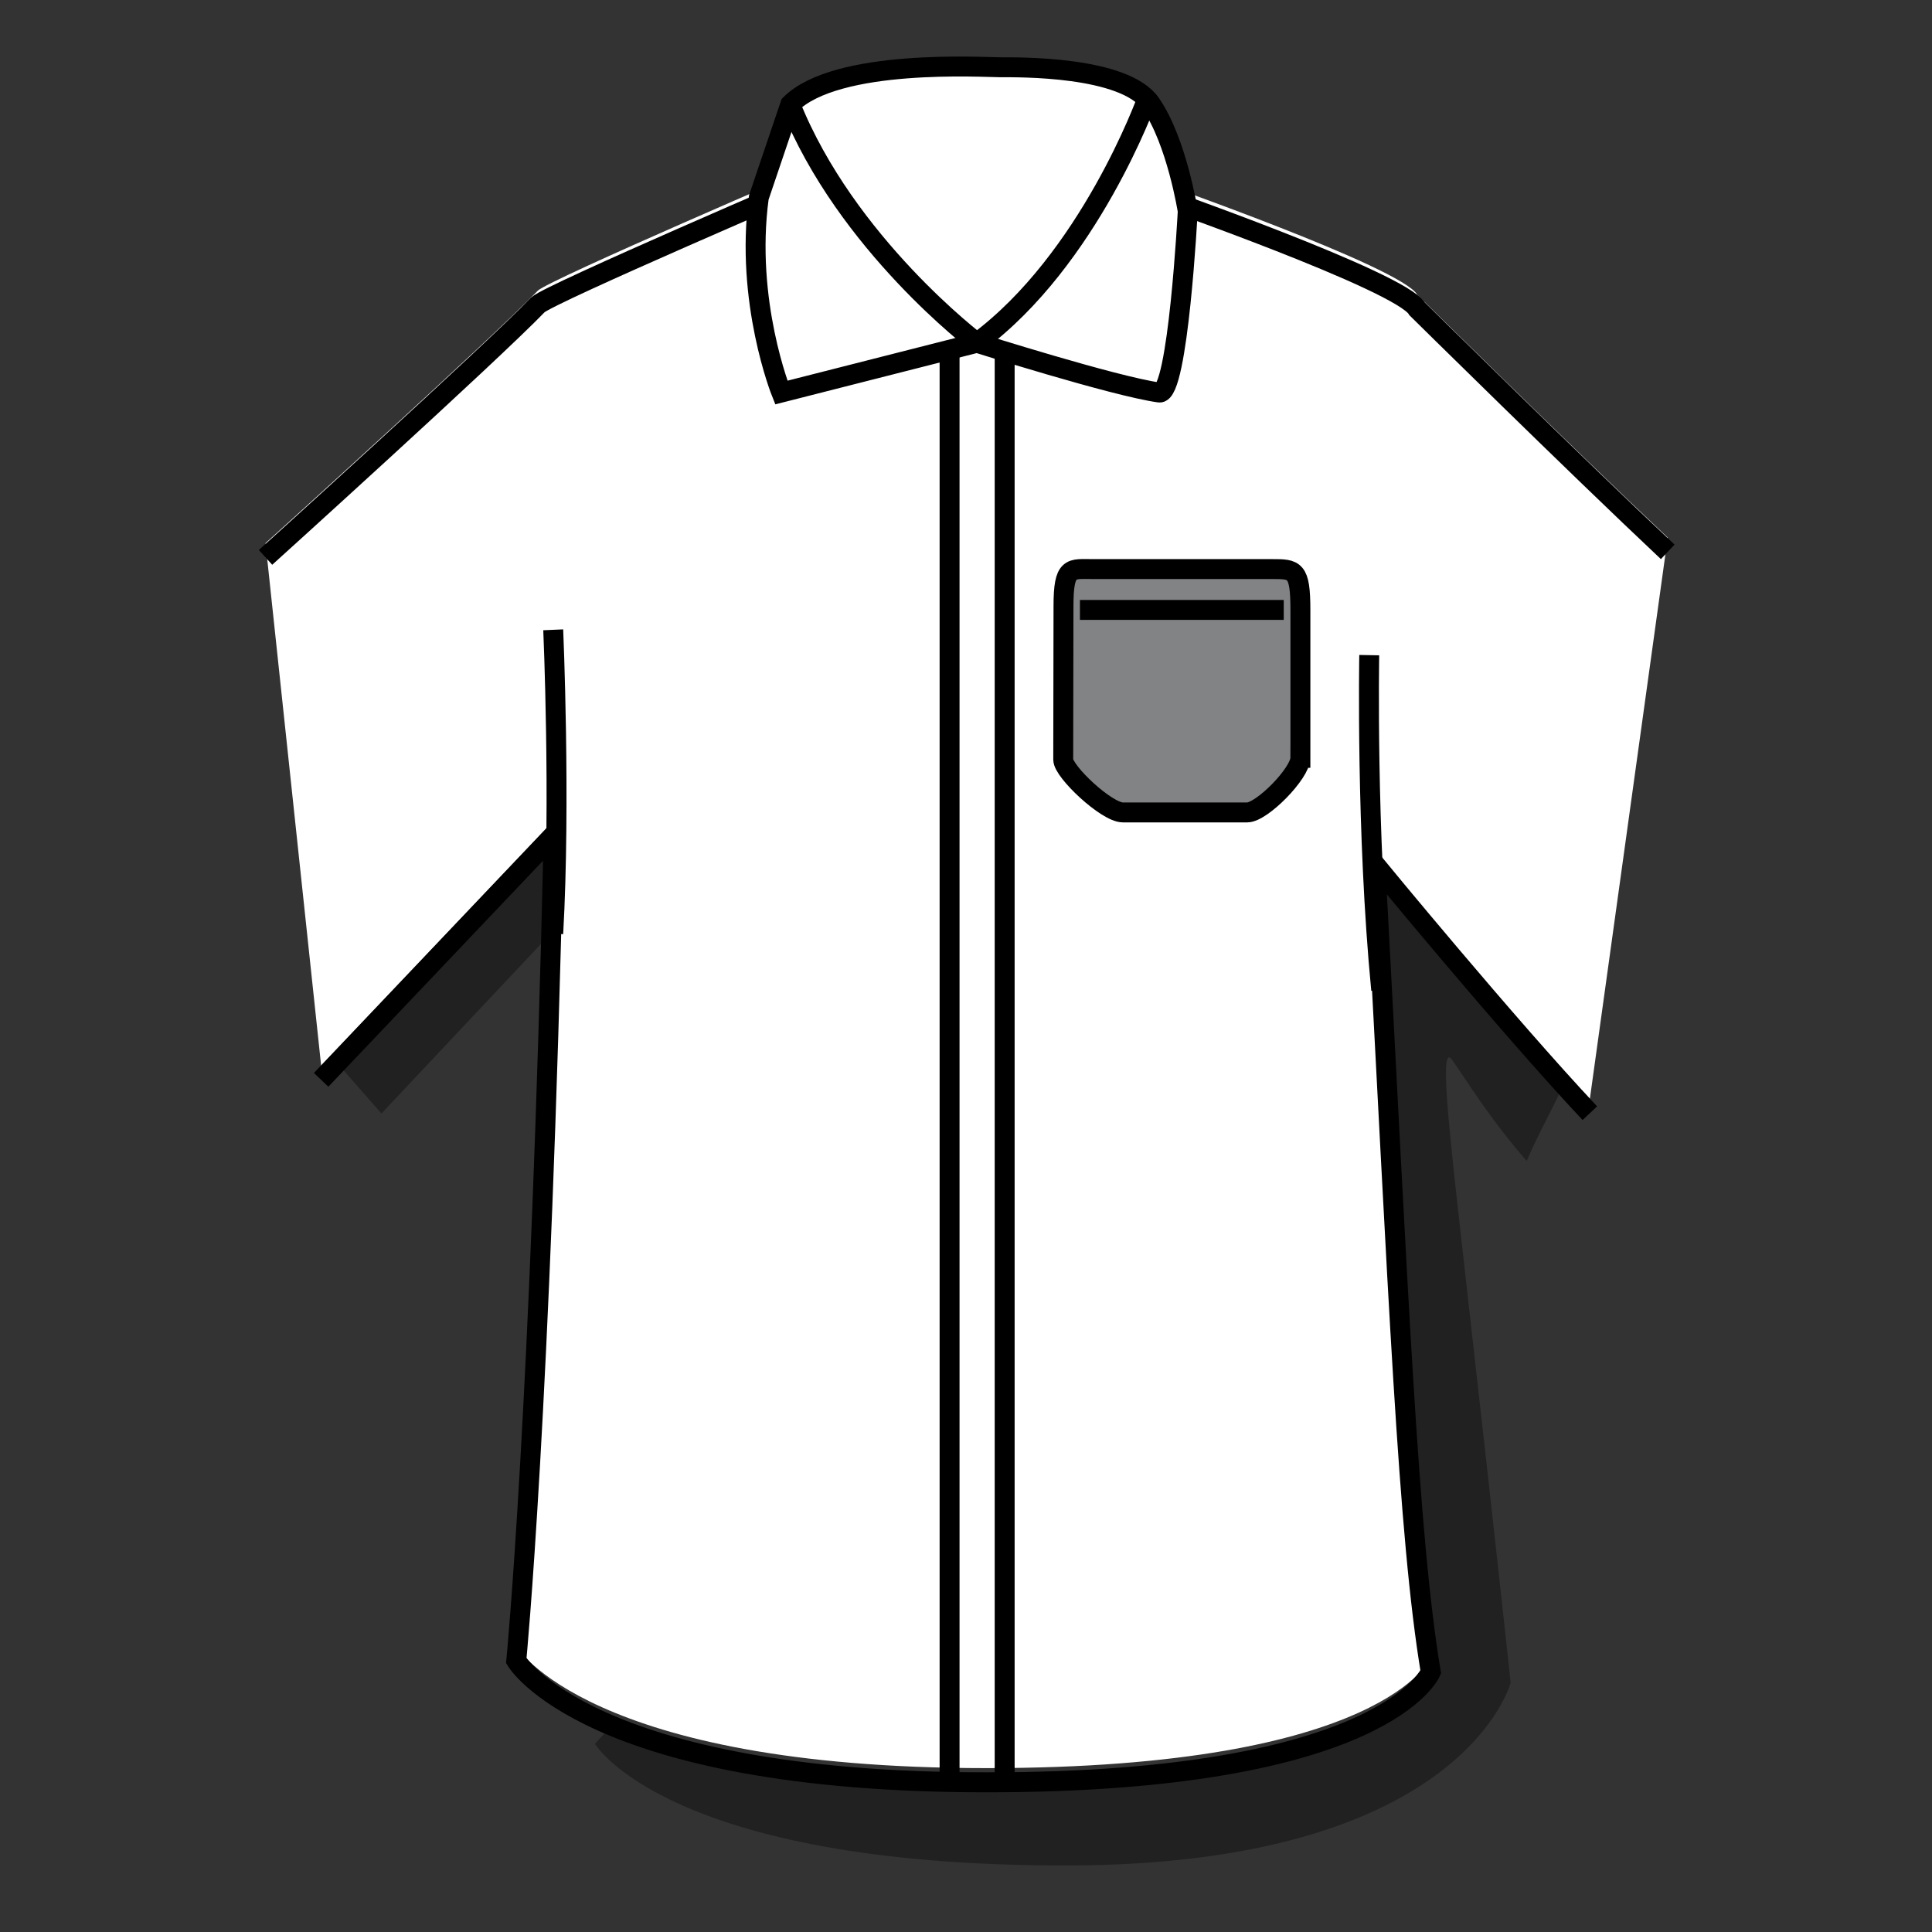
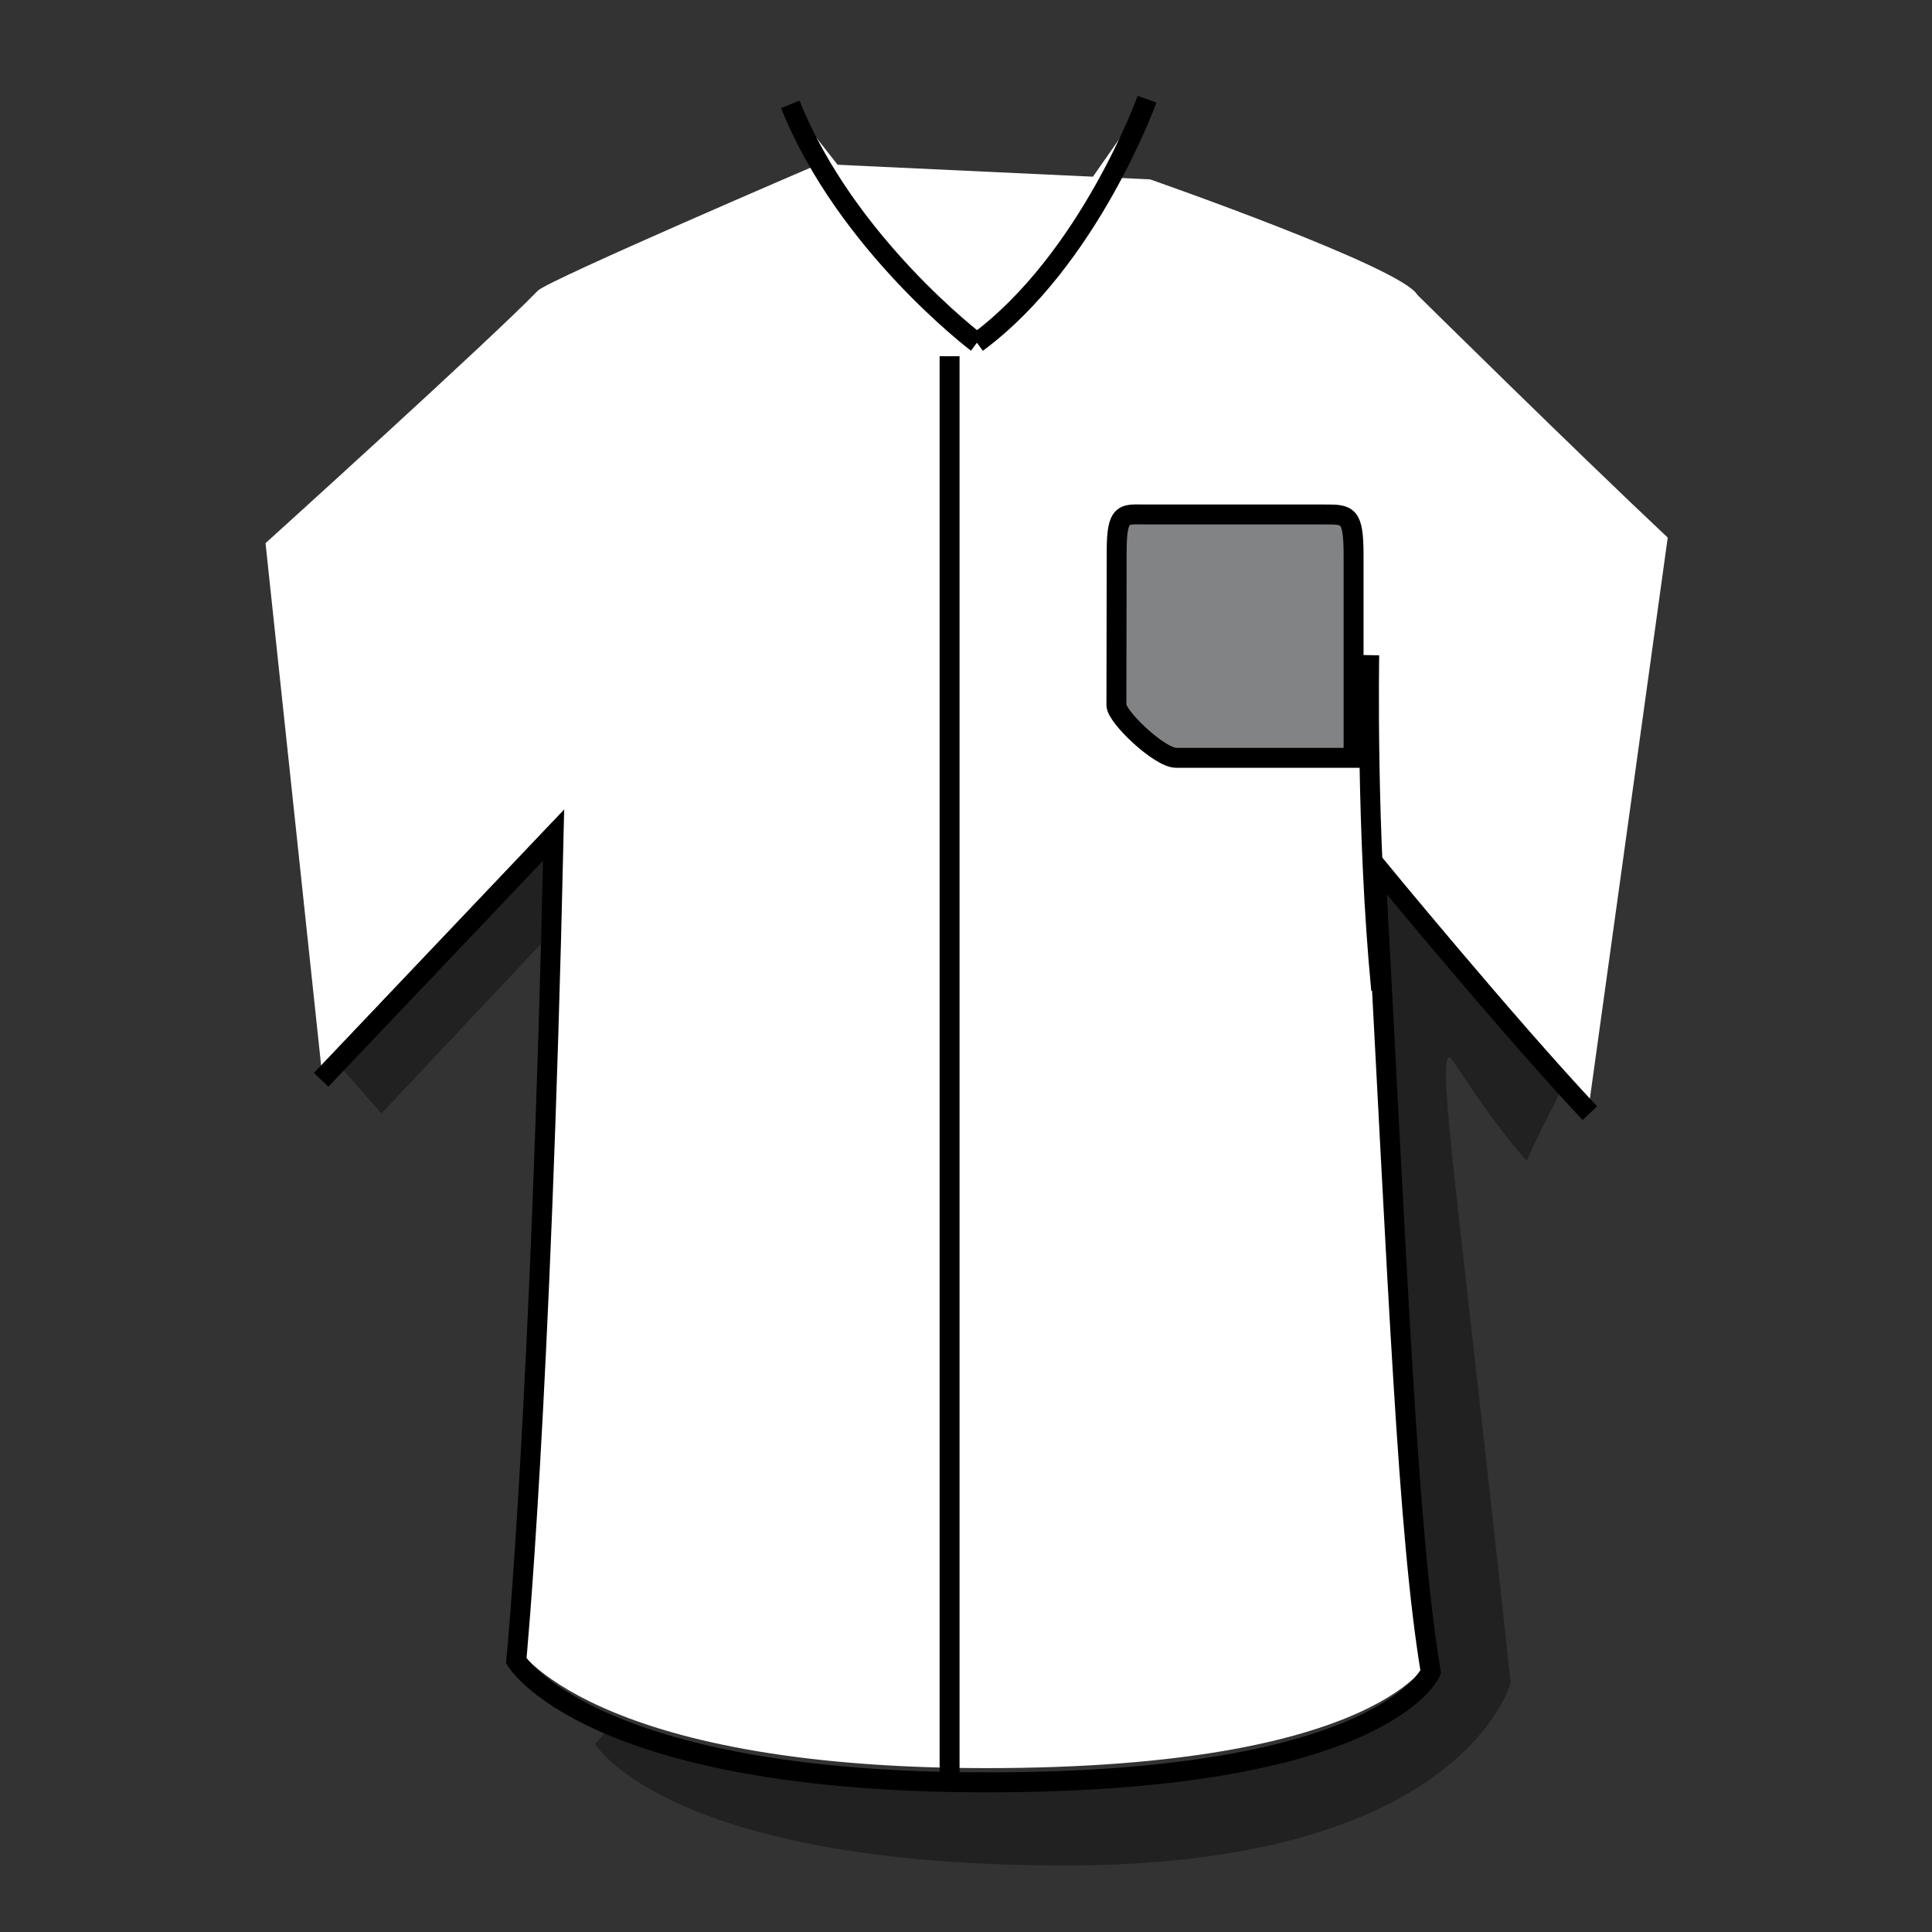
<svg xmlns="http://www.w3.org/2000/svg" version="1.1" id="Layer_1" x="0px" y="0px" width="80px" height="80px" viewBox="0 0 80 80" style="enable-background:new 0 0 80 80;" xml:space="preserve">
  <rect x="0" y="0" width="80" height="80" fill="#333333" stroke="none" />
  <path style="fill:#FFFFFF;" d="M69.057,22.261c-3.916-3.682-10.373-10.058-10.373-10.058c-0.643-1.142-11.061-4.775-11.061-4.775  L33.924,6.787c0,0-11.173,4.789-11.652,5.247c-1.983,2.055-11.277,10.457-11.277,10.457l2.303,21.635l9.627-10.137  c-0.537,23.854-1.547,34.187-1.547,34.187s2.982,5.038,19.475,5.038c16.489,0,18.391-4.567,18.391-4.567  c-0.945-5.706-1.325-15.433-2.293-33.421c0,0,5.425,6.599,8.881,10.281L69.057,22.261z" />
  <g>
    <g>
      <g>
        <polygon style="opacity:0.35;" points="14.063,44.133 15.794,46.108 23.043,38.404 22.925,34.578    " />
        <path style="opacity:0.35;" d="M25.596,71.154l-0.961,1.055c0,0,2.982,5.037,19.475,5.037c16.491,0,18.442-7.569,18.442-7.569     s-0.438-4.189-1.984-17.857c-0.605-5.346-0.966-8.667-0.442-7.936c0.618,0.865,1.483,2.336,3.09,4.189     c0.865-1.976,1.585-2.982,1.415-3.201c-2.596-3.334-7.555-7.888-7.652-8.942c0.087,9.878,0.763,21.076,0.941,19.417     c-0.643-1.141,1.545,13.888,1.545,13.888s-1.773,3.705-14.222,4.081c-12.443,0.375-17.423-0.939-17.423-0.939" />
        <path style="fill:#FFFFFF;stroke:#000000;stroke-width:0.825;stroke-miterlimit:10;" d="M59.771,40.247" />
-         <path style="fill:#FFFFFF;stroke:#000000;stroke-width:0.825;stroke-miterlimit:10;" d="M69.057,22.851     c-3.916-3.683-10.373-10.058-10.373-10.058c-0.643-1.142-11.061-4.775-11.061-4.775L33.924,7.376c0,0-11.173,4.789-11.652,5.247     C20.289,14.678,10.995,23.08,10.995,23.08" />
        <path style="fill:none;stroke:#000000;stroke-width:0.825;stroke-miterlimit:10;" d="M13.298,44.714l9.627-10.136     c-0.537,23.855-1.547,34.188-1.547,34.188s2.982,5.037,19.475,5.037c16.489,0,18.391-4.569,18.391-4.569     c-0.945-5.703-1.325-15.431-2.293-33.42c0,0,5.425,6.599,8.881,10.281" />
-         <path style="fill:#FFFFFF;stroke:#000000;stroke-width:0.825;stroke-miterlimit:10;" d="M40.453,14.193l-8.1,2.061     c0,0-1.515-3.765-0.932-8.08l1.304-3.853c1.923-1.919,8.004-1.535,8.716-1.535s5.124-0.059,6.207,1.506     c1.082,1.565,1.534,4.451,1.534,4.451s-0.397,7.624-1.18,7.511C46.112,15.987,40.453,14.193,40.453,14.193z" />
        <path style="fill:#FFFFFF;stroke:#000000;stroke-width:0.825;stroke-miterlimit:10;" d="M40.453,14.193     c0,0-5.421-4.097-7.728-9.872" />
        <path style="fill:#FFFFFF;stroke:#000000;stroke-width:0.825;stroke-miterlimit:10;" d="M40.453,14.193     c4.66-3.442,7.043-10.085,7.043-10.085" />
-         <path style="fill:none;stroke:#000000;stroke-width:0.825;stroke-miterlimit:10;" d="M22.908,26.079c0,0,0.309,7.086,0,12.579" />
        <path style="fill:none;stroke:#000000;stroke-width:0.825;stroke-miterlimit:10;" d="M57.192,40.987     c-0.63-6.5-0.495-13.859-0.495-13.859" />
      </g>
      <line style="fill:none;stroke:#000000;stroke-width:0.825;stroke-miterlimit:10;" x1="39.32" y1="14.75" x2="39.32" y2="73.724" />
-       <line style="fill:none;stroke:#000000;stroke-width:0.825;stroke-miterlimit:10;" x1="41.601" y1="14.637" x2="41.601" y2="73.724" />
    </g>
-     <path style="fill:#818385;stroke:#000000;stroke-width:0.825;stroke-miterlimit:10;" d="M53.846,31.38   c0,0.643-1.597,2.261-2.202,2.261h-5.147c-0.68,0-2.471-1.694-2.471-2.185l0.011-6.352c0-1.69,0.303-1.54,1.211-1.54h7.419   c0.945,0,1.18,0,1.18,1.691V31.38z" />
-     <line style="fill:none;stroke:#000000;stroke-width:0.825;stroke-miterlimit:10;" x1="44.718" y1="25.256" x2="53.157" y2="25.256" />
+     <path style="fill:#818385;stroke:#000000;stroke-width:0.825;stroke-miterlimit:10;" d="M53.846,31.38   h-5.147c-0.68,0-2.471-1.694-2.471-2.185l0.011-6.352c0-1.69,0.303-1.54,1.211-1.54h7.419   c0.945,0,1.18,0,1.18,1.691V31.38z" />
  </g>
  <rect style="fill:none;" width="80" height="80" />
  <g>
</g>
  <g>
</g>
  <g>
</g>
  <g>
</g>
  <g>
</g>
  <g>
</g>
  <g>
</g>
  <g>
</g>
  <g>
</g>
  <g>
</g>
  <g>
</g>
  <g>
</g>
  <g>
</g>
  <g>
</g>
  <g>
</g>
</svg>